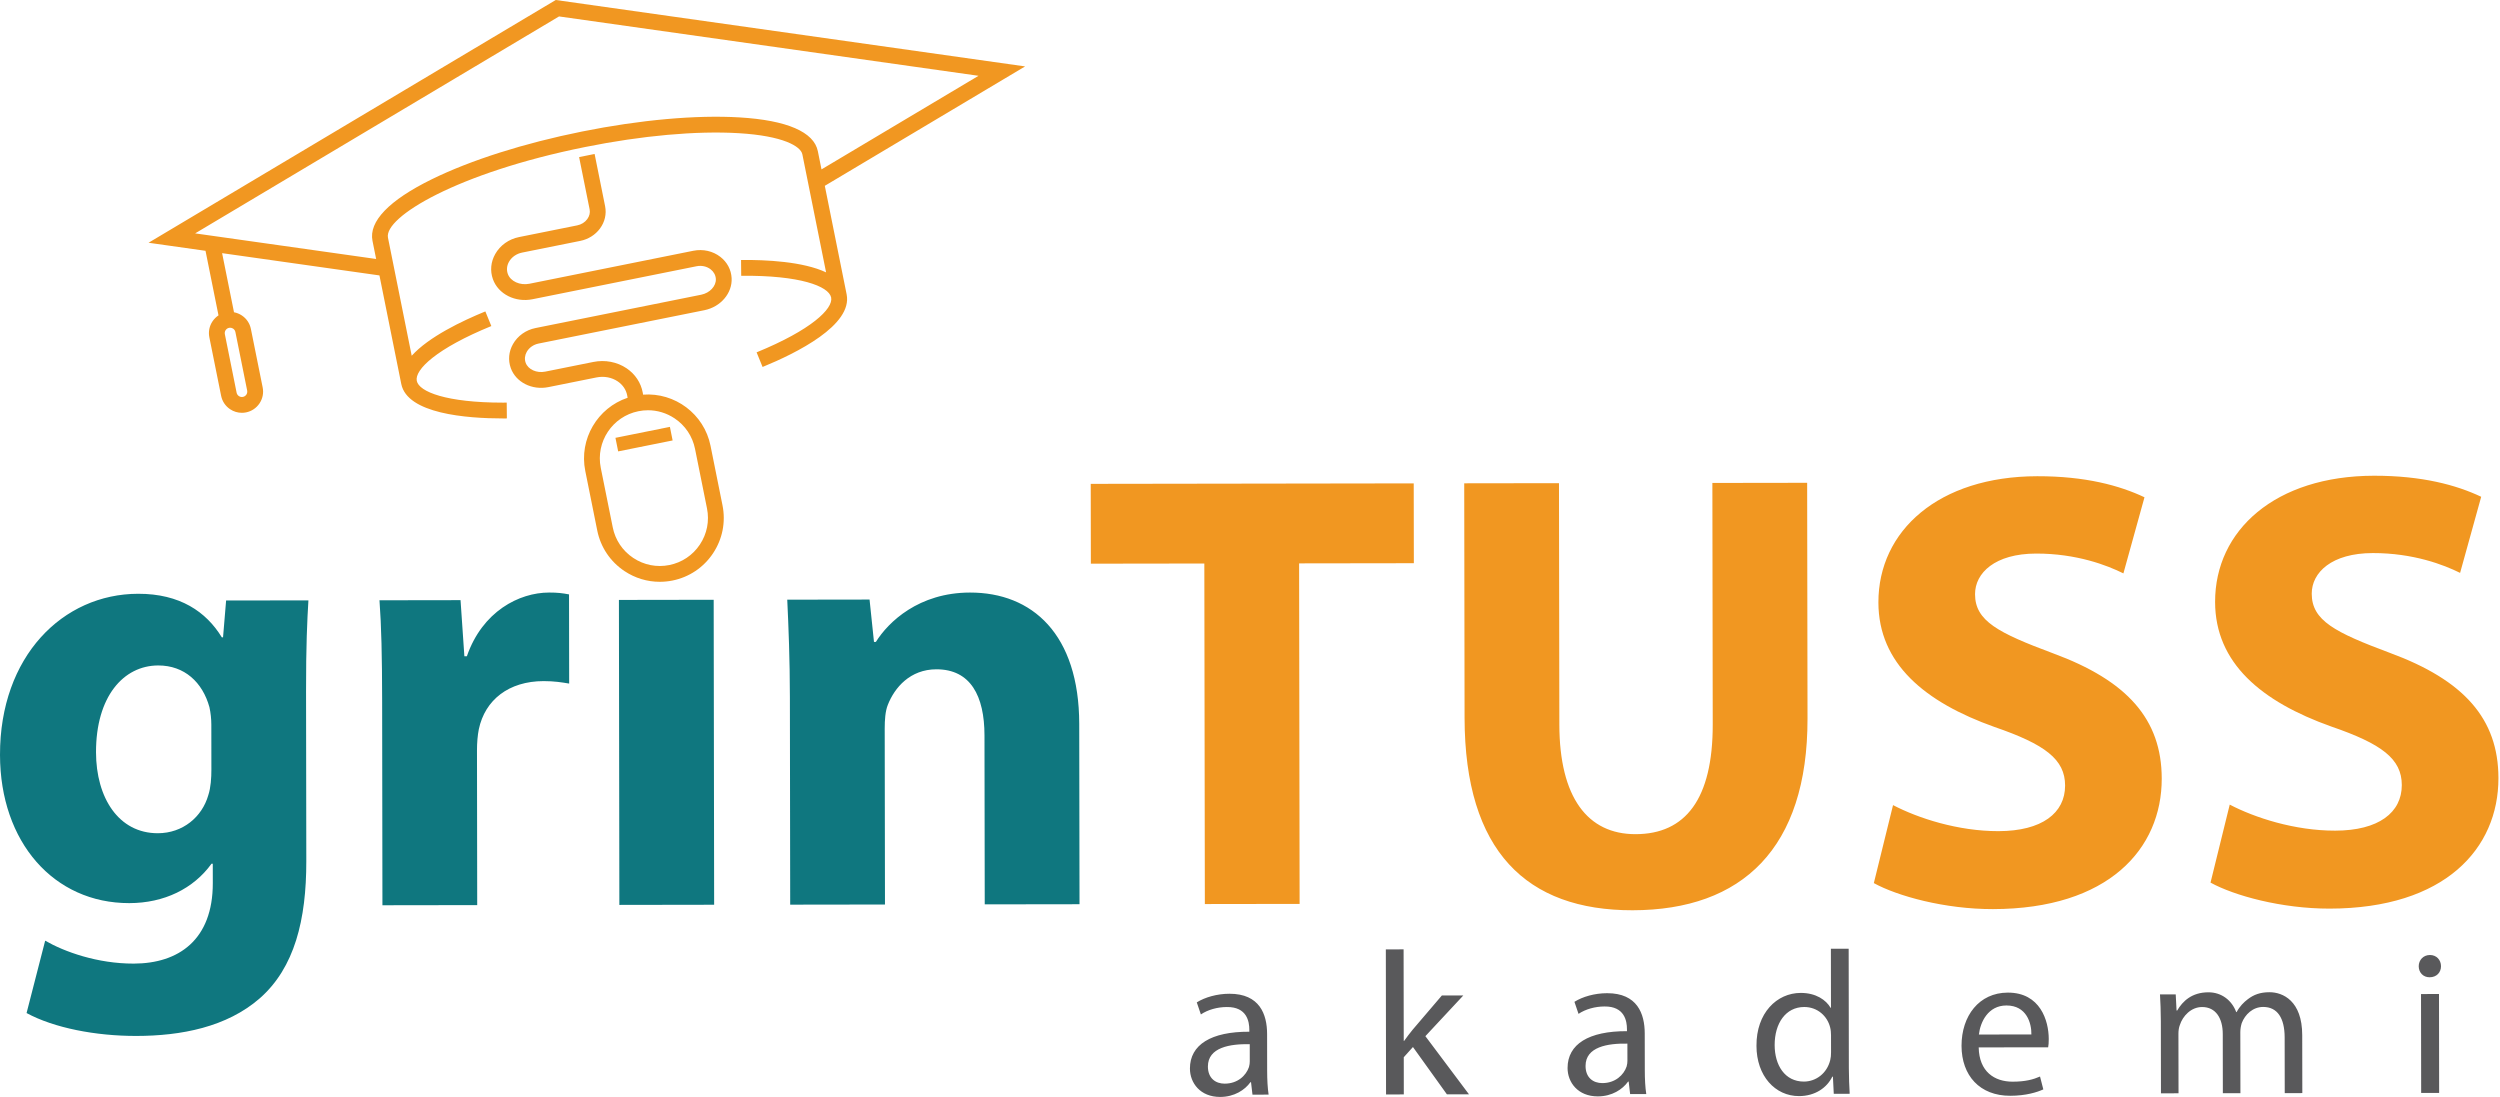
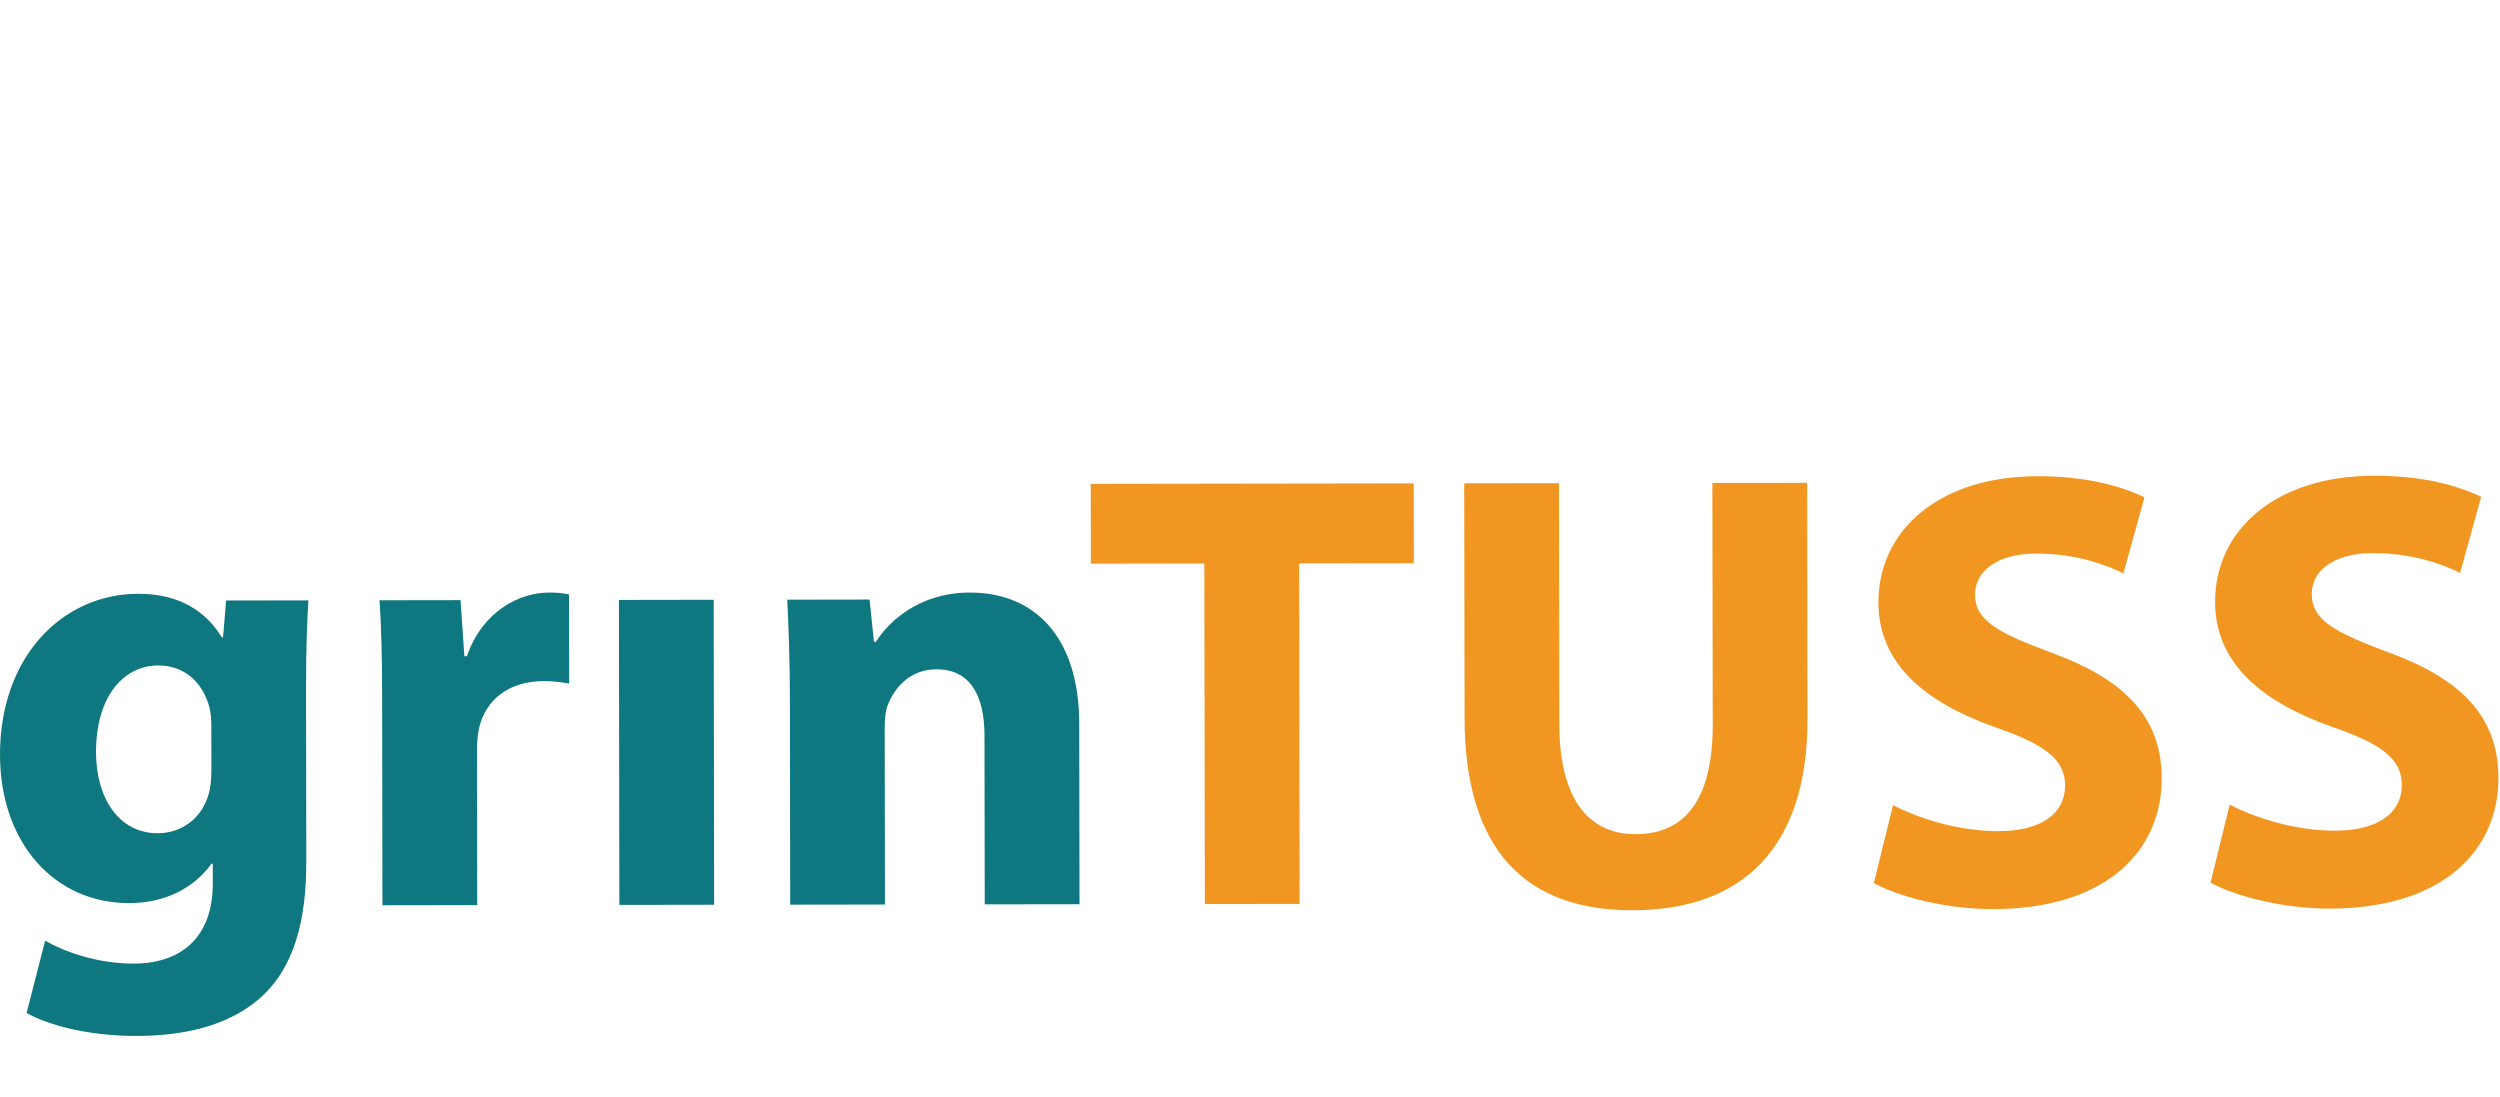
<svg xmlns="http://www.w3.org/2000/svg" width="180" height="79" viewBox="0 0 180 79" fill="none">
-   <path fill-rule="evenodd" clip-rule="evenodd" d="M40.013 9.91821e-05L10.695 17.478L14.797 18.058L15.732 22.707C15.562 22.819 15.415 22.965 15.299 23.139C15.073 23.478 14.993 23.885 15.073 24.285L15.921 28.497C16.001 28.896 16.232 29.241 16.571 29.466C16.824 29.635 17.115 29.722 17.413 29.722C17.514 29.722 17.616 29.712 17.717 29.692C18.116 29.612 18.46 29.38 18.686 29.041C18.912 28.702 18.992 28.295 18.912 27.895L18.064 23.683C17.984 23.284 17.753 22.939 17.414 22.714C17.239 22.598 17.047 22.52 16.848 22.483L15.992 18.227L27.32 19.83L28.892 27.648L28.892 27.648C29.323 29.784 33.557 30.128 36.23 30.128C36.319 30.128 36.407 30.127 36.494 30.127L36.484 28.988C36.392 28.989 36.302 28.99 36.212 28.99C32.147 28.99 30.166 28.21 30.008 27.422C29.845 26.616 31.442 25.083 35.376 23.476L34.945 22.422C33.277 23.104 30.871 24.252 29.643 25.614L27.934 17.114L27.934 17.114C27.638 15.64 32.9 12.442 42.141 10.583C46.228 9.761 50.15 9.408 53.179 9.589C56.379 9.78 57.652 10.529 57.77 11.112L57.77 11.112L59.478 19.61C57.82 18.83 55.159 18.7 53.356 18.718L53.367 19.856C57.601 19.814 59.66 20.606 59.84 21.408L59.843 21.422L59.843 21.422C60.003 22.227 58.406 23.76 54.475 25.369L54.906 26.422C57.357 25.419 61.402 23.405 60.958 21.196C60.956 21.184 60.953 21.172 60.951 21.161L59.386 13.379L73.807 4.782L40.015 9.91821e-05H40.013ZM58.885 10.888L58.885 10.887C58.606 9.499 56.656 8.657 53.247 8.453C50.122 8.267 46.098 8.627 41.917 9.468C37.736 10.309 33.887 11.532 31.077 12.913C28.012 14.419 26.54 15.949 26.819 17.338L26.819 17.338L27.082 18.647L14.05 16.803L40.251 1.183L70.453 5.457L59.148 12.196L58.885 10.888ZM16.57 23.596C16.544 23.596 16.518 23.599 16.493 23.604C16.391 23.624 16.304 23.683 16.246 23.769C16.189 23.855 16.169 23.959 16.189 24.06L17.036 28.272C17.056 28.374 17.115 28.462 17.201 28.519C17.288 28.576 17.391 28.597 17.492 28.576C17.594 28.556 17.681 28.497 17.739 28.411C17.796 28.325 17.816 28.221 17.796 28.12L16.949 23.908C16.928 23.806 16.87 23.719 16.784 23.661C16.719 23.618 16.645 23.596 16.57 23.596ZM45.966 29.608C46.196 29.561 46.427 29.538 46.656 29.538C47.331 29.538 47.991 29.737 48.566 30.119C49.336 30.631 49.86 31.413 50.042 32.319L50.904 36.606C51.087 37.513 50.905 38.436 50.393 39.206C49.881 39.976 49.1 40.501 48.193 40.683C47.286 40.866 46.364 40.683 45.594 40.171C44.824 39.659 44.3 38.878 44.118 37.971L43.255 33.684C42.879 31.813 44.095 29.984 45.966 29.608ZM44.964 41.119C45.727 41.627 46.605 41.89 47.501 41.89C47.806 41.89 48.112 41.86 48.418 41.799C49.622 41.556 50.66 40.859 51.34 39.836C52.02 38.813 52.262 37.586 52.02 36.382L51.158 32.095C50.695 29.797 48.583 28.243 46.304 28.415L46.277 28.266C46.146 27.557 45.733 26.936 45.115 26.518C44.435 26.058 43.563 25.891 42.724 26.06L39.256 26.757C38.64 26.882 38.02 26.601 37.848 26.119C37.756 25.863 37.784 25.585 37.924 25.336C38.098 25.029 38.41 24.809 38.782 24.735L50.713 22.335C51.891 22.098 52.736 21.104 52.677 20.024C52.645 19.418 52.356 18.874 51.865 18.494C51.325 18.075 50.617 17.915 49.921 18.055L38.116 20.43C37.436 20.566 36.753 20.255 36.562 19.72C36.461 19.435 36.49 19.126 36.647 18.849C36.839 18.51 37.183 18.268 37.593 18.186L41.779 17.344C42.357 17.228 42.862 16.911 43.2 16.452C43.549 15.977 43.68 15.408 43.568 14.849L42.812 11.086L41.696 11.311L42.453 15.073C42.501 15.313 42.441 15.563 42.283 15.777C42.114 16.008 41.855 16.168 41.555 16.228L37.368 17.07C36.635 17.217 36.011 17.662 35.657 18.289C35.335 18.857 35.276 19.502 35.49 20.103C35.874 21.175 37.1 21.795 38.34 21.545L50.145 19.171C50.516 19.096 50.889 19.177 51.168 19.393C51.394 19.569 51.526 19.814 51.541 20.085C51.569 20.597 51.107 21.095 50.489 21.219L38.558 23.619C37.862 23.759 37.27 24.181 36.934 24.776C36.628 25.317 36.572 25.93 36.776 26.501C37.14 27.52 38.302 28.11 39.481 27.873L42.949 27.175C43.491 27.066 44.047 27.17 44.477 27.461C44.841 27.707 45.083 28.066 45.158 28.473L45.189 28.639C43.022 29.363 41.678 31.612 42.14 33.909L43.002 38.196C43.244 39.4 43.941 40.438 44.964 41.119ZM44.312 31.524L44.508 32.5L48.429 31.712L48.233 30.735L44.312 31.524Z" fill="#F19721" />
  <path fill-rule="evenodd" clip-rule="evenodd" d="M27.323 43.22C27.461 45.106 27.509 47.216 27.514 50.45L27.535 65.178L34.359 65.168L34.343 54.032C34.342 53.493 34.386 52.954 34.475 52.505C34.921 50.394 36.625 49.044 39.139 49.04C39.902 49.039 40.441 49.128 40.979 49.217L40.98 49.217L40.97 42.796C40.476 42.707 40.162 42.662 39.533 42.663C37.379 42.666 34.732 44.017 33.614 47.252L33.435 47.253L33.159 43.211L27.323 43.22ZM15.079 50.916C15.169 51.321 15.215 51.769 15.216 52.174L15.22 55.407C15.221 55.99 15.178 56.709 14.999 57.248C14.552 58.821 13.162 59.99 11.366 59.993C8.538 59.997 6.918 57.44 6.913 54.162C6.907 50.165 8.879 47.917 11.393 47.913C13.279 47.911 14.583 49.121 15.079 50.916ZM18.701 71.881C21.212 69.677 22.06 66.219 22.054 61.998L22.036 49.784C22.031 46.506 22.118 44.665 22.206 43.227L16.28 43.236L16.059 45.886L15.97 45.886C14.845 44.047 12.957 42.747 9.949 42.752C4.517 42.76 -0.01 47.257 1.78769e-05 54.351C0.009 60.638 3.877 65.033 9.309 65.025C11.823 65.021 13.931 63.985 15.23 62.187H15.32L15.322 63.579C15.329 67.665 12.862 69.375 9.629 69.38C7.025 69.384 4.645 68.534 3.252 67.728L1.913 72.939C3.89 74.013 6.898 74.593 9.817 74.588C13.049 74.584 16.325 73.951 18.701 71.881ZM44.594 65.153L44.562 43.195L51.385 43.184L51.418 65.142L44.594 65.153ZM56.682 43.177C56.775 45.153 56.868 47.442 56.872 50.181L56.894 65.135L63.718 65.125L63.699 52.462C63.698 51.833 63.742 51.204 63.921 50.755C64.413 49.497 65.534 48.193 67.419 48.19C69.888 48.187 70.879 50.116 70.883 52.945L70.901 65.114L77.725 65.104L77.705 52.127C77.696 45.66 74.325 42.657 69.835 42.664C66.154 42.669 63.957 44.783 63.062 46.221L62.927 46.221L62.608 43.168L56.682 43.177Z" fill="#0F777F" />
  <path fill-rule="evenodd" clip-rule="evenodd" d="M168.131 59.807C165.213 59.812 162.338 58.873 160.541 57.932L159.158 63.547C160.865 64.488 164.278 65.426 167.735 65.421C176.04 65.408 179.895 61.092 179.887 56.018C179.881 51.752 177.408 48.971 172.063 47.004C168.11 45.528 166.447 44.677 166.445 42.746C166.442 41.219 167.877 39.825 170.84 39.821C173.758 39.817 175.959 40.666 177.127 41.248L178.646 35.768C176.848 34.917 174.378 34.248 170.922 34.253C163.828 34.263 159.479 38.176 159.487 43.34C159.494 47.741 162.82 50.52 167.85 52.309C171.489 53.56 172.927 54.636 172.93 56.522C172.933 58.498 171.273 59.803 168.131 59.807ZM136.299 57.968C138.096 58.908 140.971 59.847 143.889 59.843C147.031 59.838 148.69 58.533 148.687 56.558C148.685 54.672 147.247 53.596 143.608 52.344C138.578 50.555 135.252 47.776 135.245 43.376C135.237 38.212 139.586 34.299 146.68 34.288C150.136 34.283 152.606 34.953 154.403 35.804L152.885 41.284C151.717 40.702 149.516 39.852 146.598 39.857C143.635 39.861 142.2 41.255 142.203 42.782C142.205 44.712 143.868 45.563 147.82 47.039C153.166 49.007 155.639 51.788 155.645 56.054C155.653 61.128 151.798 65.444 143.493 65.456C140.036 65.462 136.623 64.523 134.916 63.583L136.299 57.968ZM112.273 52.166L112.247 34.788L105.424 34.798L105.449 51.682C105.463 61.291 109.913 65.55 117.545 65.539C125.447 65.527 130.154 61.075 130.141 51.735L130.115 34.762L123.291 34.772L123.317 52.149C123.325 57.538 121.353 60.055 117.762 60.06C114.305 60.066 112.281 57.419 112.273 52.166ZM78.542 40.585L86.712 40.573L86.749 65.091L93.572 65.081L93.536 40.563L101.797 40.551L101.788 34.803L78.533 34.838L78.542 40.585Z" fill="#F19721" />
-   <path fill-rule="evenodd" clip-rule="evenodd" d="M131.833 74.531C131.833 74.37 131.818 74.149 131.774 73.987C131.581 73.178 130.874 72.503 129.904 72.504C128.565 72.506 127.773 73.684 127.775 75.243C127.777 76.685 128.5 77.876 129.882 77.874C130.75 77.872 131.543 77.283 131.777 76.326C131.821 76.15 131.836 75.973 131.835 75.767L131.833 74.531ZM133.104 68.307L133.117 76.913C133.118 77.545 133.148 78.266 133.178 78.751L132.031 78.753L131.97 77.518H131.926C131.545 78.312 130.693 78.917 129.531 78.919C127.81 78.921 126.469 77.467 126.466 75.304C126.448 72.936 127.931 71.492 129.652 71.49C130.755 71.488 131.477 72.002 131.801 72.56H131.83L131.824 68.309L133.104 68.307ZM101.069 74.945L101.098 74.944C101.275 74.694 101.509 74.385 101.715 74.134L103.815 71.674L105.359 71.672L102.627 74.604L105.767 78.792L104.178 78.794L101.732 75.385L101.071 76.121L101.074 78.799L99.795 78.8L99.78 68.356L101.059 68.354L101.069 74.945ZM89.982 75.181C88.57 75.154 86.967 75.406 86.969 76.789C86.97 77.642 87.53 78.024 88.177 78.023C89.118 78.022 89.72 77.433 89.925 76.829C89.969 76.682 89.984 76.535 89.983 76.417L89.982 75.181ZM91.235 77.106C91.236 77.725 91.266 78.328 91.34 78.813L90.178 78.815L90.074 77.918H90.03C89.634 78.477 88.87 78.978 87.855 78.98C86.413 78.982 85.676 77.968 85.675 76.938C85.672 75.217 87.201 74.273 89.951 74.284L89.951 74.137C89.95 73.563 89.787 72.49 88.331 72.506C87.654 72.507 86.963 72.7 86.463 73.039L86.168 72.171C86.756 71.803 87.623 71.551 88.52 71.55C90.697 71.547 91.229 73.032 91.231 74.444L91.235 77.106ZM114.16 76.749C114.158 75.367 115.76 75.114 117.172 75.141L117.174 76.377C117.174 76.495 117.16 76.642 117.116 76.789C116.911 77.392 116.309 77.982 115.368 77.983C114.72 77.984 114.161 77.603 114.16 76.749ZM118.531 78.773C118.457 78.288 118.426 77.685 118.426 77.067L118.421 74.404C118.419 72.992 117.888 71.507 115.711 71.51C114.814 71.511 113.946 71.762 113.359 72.131L113.654 72.999C114.154 72.66 114.845 72.468 115.521 72.466C116.977 72.45 117.141 73.523 117.141 74.097L117.142 74.244C114.391 74.234 112.863 75.177 112.865 76.898C112.867 77.928 113.604 78.942 115.045 78.94C116.06 78.939 116.824 78.437 117.22 77.877H117.265L117.369 78.775L118.531 78.773ZM144.462 72.394C145.918 72.392 146.273 73.672 146.26 74.481L142.48 74.486C142.582 73.589 143.139 72.396 144.462 72.394ZM144.911 77.881C143.603 77.883 142.498 77.164 142.466 75.413L147.467 75.406C147.496 75.259 147.511 75.067 147.51 74.803C147.508 73.493 146.902 71.464 144.564 71.468C142.49 71.471 141.228 73.149 141.23 75.297C141.234 77.445 142.545 78.9 144.737 78.896C145.869 78.894 146.663 78.643 147.119 78.437L146.882 77.51C146.411 77.717 145.838 77.88 144.911 77.881ZM155.581 73.526C155.58 72.775 155.55 72.187 155.519 71.599L156.652 71.597L156.712 72.759H156.757C157.153 72.082 157.814 71.448 159.005 71.446C159.961 71.445 160.697 72.032 161.007 72.87H161.037C161.257 72.458 161.55 72.163 161.844 71.942C162.27 71.618 162.726 71.441 163.403 71.44C164.358 71.438 165.757 72.054 165.76 74.526L165.767 78.703L164.501 78.705L164.495 74.689C164.493 73.306 163.977 72.498 162.948 72.5C162.198 72.501 161.64 73.046 161.405 73.664C161.347 73.855 161.303 74.076 161.303 74.311L161.31 78.71L160.045 78.712L160.039 74.446C160.037 73.313 159.536 72.505 158.55 72.506C157.756 72.507 157.154 73.156 156.949 73.803C156.876 73.98 156.847 74.215 156.847 74.436L156.854 78.717L155.589 78.719L155.581 73.526ZM174.313 71.571L174.324 78.691L175.618 78.689L175.608 71.569L174.313 71.571ZM174.929 70.364C175.444 70.363 175.753 70.009 175.752 69.568C175.751 69.112 175.427 68.759 174.956 68.76C174.471 68.761 174.148 69.129 174.148 69.57C174.149 70.012 174.459 70.364 174.929 70.364Z" fill="#59595B" />
</svg>